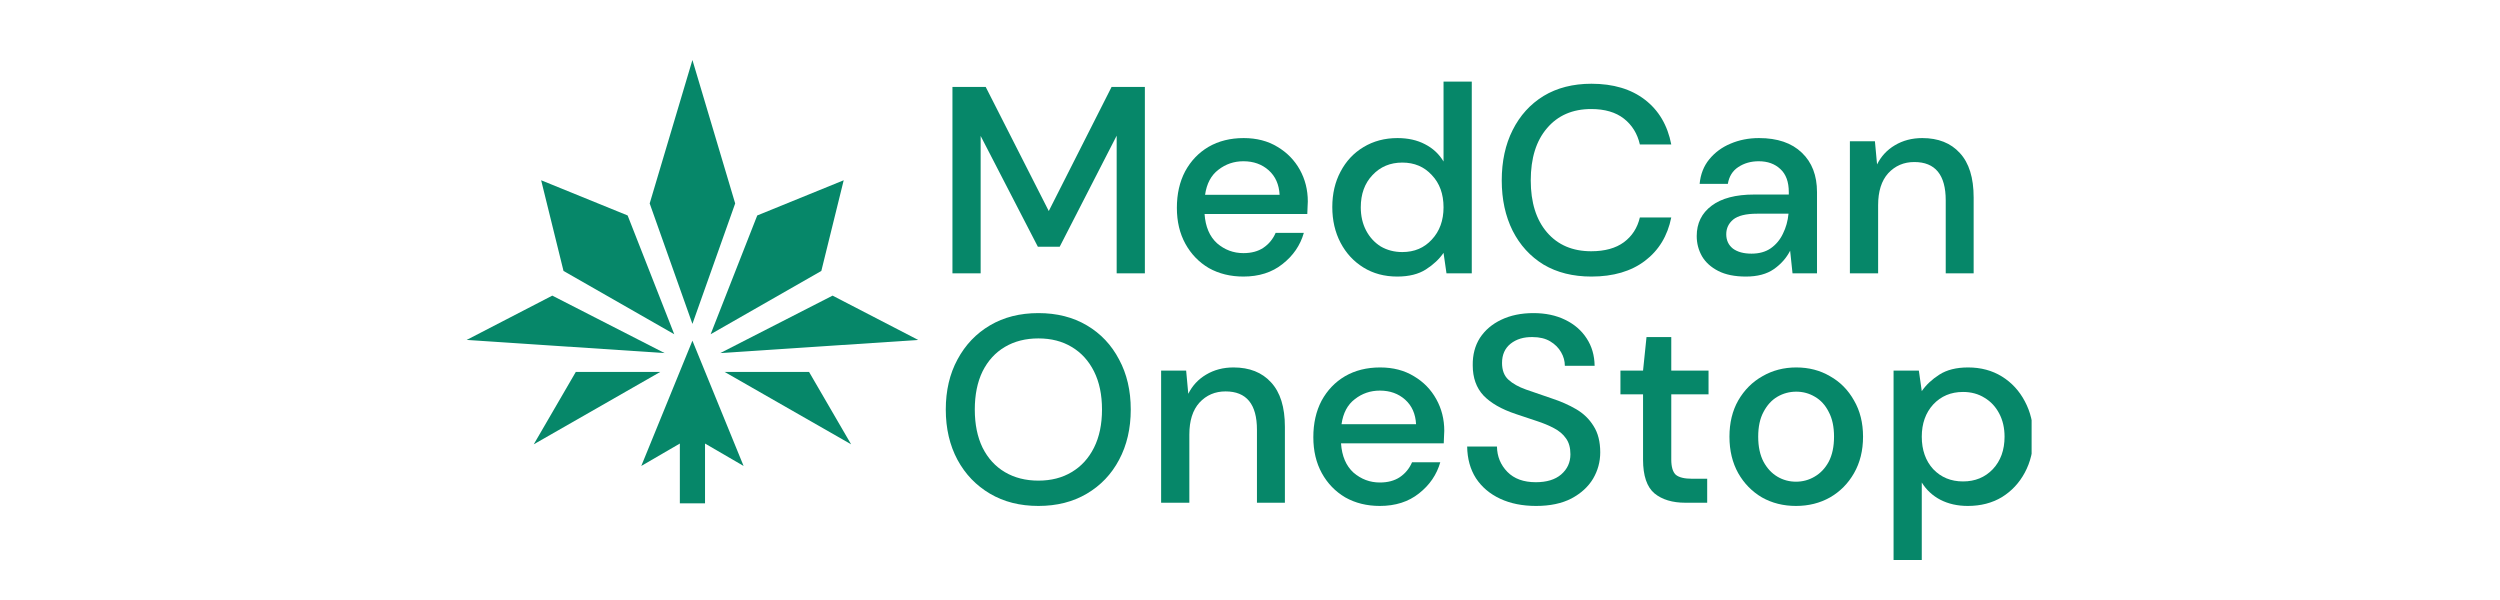
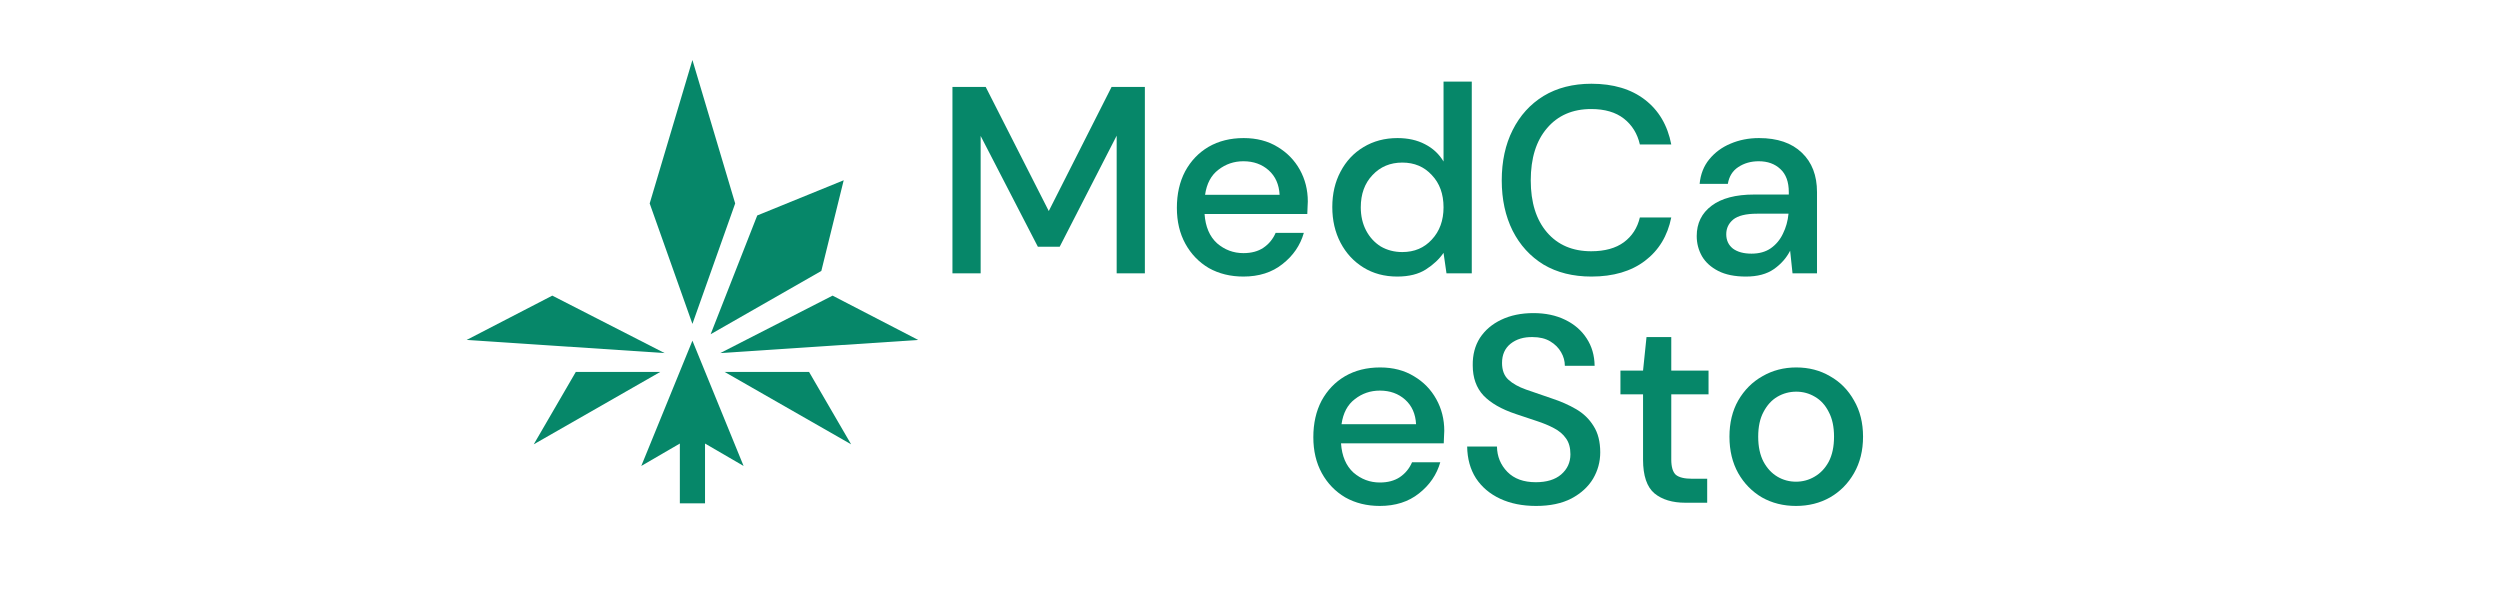
<svg xmlns="http://www.w3.org/2000/svg" width="500" zoomAndPan="magnify" viewBox="0 0 375 90" height="120" preserveAspectRatio="xMidYMid meet" version="1.0">
  <defs>
    <clipPath id="ae056b5d52">
-       <path d="M 284 55 L 304.742 55 L 304.742 84 L 284 84 Z M 284 55 " clip-rule="nonzero" />
-     </clipPath>
+       </clipPath>
    <clipPath id="d1c59b0c23">
      <path d="M 69.992 44 L 100 44 L 100 53 L 69.992 53 Z M 69.992 44 " clip-rule="nonzero" />
    </clipPath>
  </defs>
  <path fill="#068769" d="M 142.867 41.004 L 142.867 13.039 L 147.855 13.039 L 157.316 31.656 L 166.738 13.039 L 171.73 13.039 L 171.73 41.004 L 167.5 41.004 L 167.5 20.352 L 158.953 37.012 L 155.68 37.012 L 147.098 20.391 L 147.098 41.004 Z M 142.867 41.004 " fill-opacity="1" fill-rule="nonzero" />
  <path fill="#068769" d="M 186.512 41.484 C 184.566 41.484 182.84 41.059 181.32 40.207 C 179.832 39.328 178.66 38.113 177.809 36.57 C 176.957 35.027 176.531 33.227 176.531 31.176 C 176.531 29.102 176.941 27.277 177.77 25.703 C 178.621 24.133 179.789 22.906 181.281 22.027 C 182.797 21.148 184.555 20.711 186.551 20.711 C 188.492 20.711 190.184 21.148 191.621 22.027 C 193.059 22.883 194.176 24.027 194.977 25.465 C 195.773 26.902 196.172 28.488 196.172 30.219 C 196.172 30.484 196.16 30.777 196.133 31.098 C 196.133 31.391 196.121 31.723 196.094 32.098 L 180.684 32.098 C 180.816 34.012 181.441 35.477 182.559 36.492 C 183.703 37.477 185.02 37.969 186.512 37.969 C 187.707 37.969 188.707 37.703 189.504 37.168 C 190.332 36.609 190.941 35.863 191.344 34.934 L 195.574 34.934 C 195.043 36.797 193.977 38.355 192.379 39.605 C 190.809 40.859 188.852 41.484 186.512 41.484 Z M 186.512 24.188 C 185.102 24.188 183.852 24.613 182.758 25.465 C 181.668 26.289 181 27.543 180.762 29.219 L 191.941 29.219 C 191.859 27.676 191.316 26.449 190.305 25.543 C 189.293 24.641 188.027 24.188 186.512 24.188 Z M 186.512 24.188 " fill-opacity="1" fill-rule="nonzero" />
  <path fill="#068769" d="M 209.586 41.484 C 207.668 41.484 205.98 41.031 204.516 40.125 C 203.051 39.219 201.906 37.98 201.082 36.41 C 200.258 34.84 199.844 33.055 199.844 31.059 C 199.844 29.059 200.258 27.289 201.082 25.746 C 201.906 24.172 203.051 22.949 204.516 22.07 C 206.008 21.164 207.711 20.711 209.625 20.711 C 211.195 20.711 212.566 21.016 213.738 21.629 C 214.938 22.242 215.867 23.109 216.531 24.227 L 216.531 12.242 L 220.766 12.242 L 220.766 41.004 L 216.973 41.004 L 216.531 37.93 C 215.895 38.859 215.016 39.688 213.898 40.406 C 212.781 41.125 211.344 41.484 209.586 41.484 Z M 210.344 37.809 C 212.156 37.809 213.633 37.184 214.777 35.93 C 215.945 34.68 216.531 33.066 216.531 31.098 C 216.531 29.102 215.945 27.488 214.777 26.266 C 213.633 25.012 212.156 24.387 210.344 24.387 C 208.535 24.387 207.043 25.012 205.871 26.266 C 204.703 27.488 204.117 29.102 204.117 31.098 C 204.117 32.402 204.383 33.562 204.914 34.574 C 205.445 35.586 206.18 36.383 207.109 36.969 C 208.07 37.527 209.148 37.809 210.344 37.809 Z M 210.344 37.809 " fill-opacity="1" fill-rule="nonzero" />
  <path fill="#068769" d="M 238.715 41.484 C 235.949 41.484 233.551 40.887 231.531 39.688 C 229.535 38.461 227.992 36.77 226.898 34.613 C 225.809 32.43 225.262 29.914 225.262 27.062 C 225.262 24.188 225.809 21.668 226.898 19.512 C 227.992 17.328 229.535 15.625 231.531 14.398 C 233.551 13.176 235.949 12.562 238.715 12.562 C 241.988 12.562 244.664 13.359 246.738 14.957 C 248.816 16.555 250.133 18.793 250.691 21.668 L 245.98 21.668 C 245.609 20.047 244.809 18.754 243.586 17.793 C 242.359 16.836 240.727 16.355 238.676 16.355 C 235.883 16.355 233.672 17.316 232.047 19.234 C 230.426 21.125 229.613 23.734 229.613 27.062 C 229.613 30.363 230.426 32.961 232.047 34.852 C 233.672 36.742 235.883 37.688 238.676 37.688 C 240.727 37.688 242.359 37.234 243.586 36.332 C 244.809 35.426 245.609 34.188 245.98 32.617 L 250.691 32.617 C 250.133 35.387 248.816 37.555 246.738 39.129 C 244.664 40.699 241.988 41.484 238.715 41.484 Z M 238.715 41.484 " fill-opacity="1" fill-rule="nonzero" />
  <path fill="#068769" d="M 261.891 41.484 C 260.215 41.484 258.828 41.203 257.738 40.645 C 256.648 40.086 255.836 39.352 255.305 38.449 C 254.773 37.516 254.508 36.504 254.508 35.41 C 254.508 33.496 255.25 31.977 256.742 30.859 C 258.23 29.738 260.359 29.18 263.129 29.18 L 268.32 29.18 L 268.32 28.82 C 268.32 27.277 267.895 26.117 267.039 25.344 C 266.215 24.574 265.141 24.188 263.809 24.188 C 262.637 24.188 261.613 24.48 260.734 25.066 C 259.883 25.625 259.363 26.465 259.176 27.582 L 254.945 27.582 C 255.078 26.145 255.559 24.918 256.383 23.906 C 257.234 22.867 258.297 22.082 259.574 21.551 C 260.879 20.992 262.305 20.711 263.848 20.711 C 266.617 20.711 268.758 21.441 270.277 22.906 C 271.793 24.348 272.551 26.316 272.551 28.82 L 272.551 41.004 L 268.879 41.004 L 268.52 37.609 C 267.961 38.699 267.148 39.621 266.082 40.367 C 265.02 41.109 263.621 41.484 261.891 41.484 Z M 262.73 38.047 C 263.875 38.047 264.832 37.781 265.605 37.25 C 266.402 36.691 267.016 35.957 267.441 35.051 C 267.895 34.148 268.172 33.148 268.277 32.055 L 263.566 32.055 C 261.891 32.055 260.695 32.348 259.977 32.934 C 259.281 33.52 258.938 34.254 258.938 35.133 C 258.938 36.039 259.27 36.758 259.938 37.289 C 260.625 37.797 261.559 38.047 262.73 38.047 Z M 262.73 38.047 " fill-opacity="1" fill-rule="nonzero" />
-   <path fill="#068769" d="M 277.484 41.004 L 277.484 21.191 L 281.238 21.191 L 281.559 24.664 C 282.168 23.441 283.062 22.48 284.23 21.789 C 285.43 21.07 286.801 20.711 288.344 20.711 C 290.738 20.711 292.617 21.457 293.973 22.949 C 295.359 24.438 296.047 26.664 296.047 29.621 L 296.047 41.004 L 291.859 41.004 L 291.859 30.059 C 291.859 26.223 290.285 24.305 287.148 24.305 C 285.574 24.305 284.273 24.867 283.234 25.984 C 282.223 27.102 281.719 28.699 281.719 30.777 L 281.719 41.004 Z M 277.484 41.004 " fill-opacity="1" fill-rule="nonzero" />
-   <path fill="#068769" d="M 155.762 75.891 C 152.992 75.891 150.57 75.277 148.496 74.051 C 146.418 72.828 144.797 71.137 143.625 68.977 C 142.453 66.793 141.867 64.277 141.867 61.43 C 141.867 58.578 142.453 56.074 143.625 53.918 C 144.797 51.734 146.418 50.027 148.496 48.805 C 150.57 47.578 152.992 46.965 155.762 46.965 C 158.527 46.965 160.953 47.578 163.027 48.805 C 165.102 50.027 166.715 51.734 167.859 53.918 C 169.027 56.074 169.613 58.578 169.613 61.43 C 169.613 64.277 169.027 66.793 167.859 68.977 C 166.715 71.137 165.102 72.828 163.027 74.051 C 160.953 75.277 158.527 75.891 155.762 75.891 Z M 155.762 72.094 C 157.676 72.094 159.34 71.668 160.75 70.816 C 162.188 69.965 163.305 68.738 164.105 67.141 C 164.902 65.543 165.301 63.637 165.301 61.43 C 165.301 59.219 164.902 57.312 164.105 55.715 C 163.305 54.117 162.188 52.891 160.75 52.039 C 159.34 51.188 157.676 50.762 155.762 50.762 C 153.844 50.762 152.168 51.188 150.73 52.039 C 149.293 52.891 148.176 54.117 147.379 55.715 C 146.605 57.312 146.219 59.219 146.219 61.43 C 146.219 63.637 146.605 65.543 147.379 67.141 C 148.176 68.738 149.293 69.965 150.73 70.816 C 152.168 71.668 153.844 72.094 155.762 72.094 Z M 155.762 72.094 " fill-opacity="1" fill-rule="nonzero" />
-   <path fill="#068769" d="M 174.168 75.41 L 174.168 55.594 L 177.922 55.594 L 178.242 59.07 C 178.852 57.848 179.746 56.887 180.914 56.195 C 182.113 55.477 183.484 55.117 185.027 55.117 C 187.422 55.117 189.301 55.863 190.656 57.352 C 192.043 58.844 192.734 61.066 192.734 64.023 L 192.734 75.41 L 188.543 75.41 L 188.543 64.465 C 188.543 60.629 186.973 58.711 183.832 58.711 C 182.262 58.711 180.957 59.27 179.918 60.391 C 178.906 61.508 178.402 63.105 178.402 65.184 L 178.402 75.41 Z M 174.168 75.41 " fill-opacity="1" fill-rule="nonzero" />
  <path fill="#068769" d="M 206.98 75.891 C 205.035 75.891 203.305 75.465 201.789 74.609 C 200.301 73.73 199.129 72.52 198.277 70.977 C 197.426 69.43 197 67.633 197 65.582 C 197 63.504 197.41 61.68 198.234 60.109 C 199.09 58.539 200.258 57.312 201.75 56.434 C 203.266 55.555 205.023 55.117 207.02 55.117 C 208.961 55.117 210.652 55.555 212.09 56.434 C 213.527 57.285 214.645 58.43 215.441 59.871 C 216.242 61.309 216.641 62.891 216.641 64.625 C 216.641 64.891 216.629 65.184 216.602 65.504 C 216.602 65.797 216.586 66.129 216.562 66.5 L 201.152 66.5 C 201.285 68.418 201.91 69.883 203.027 70.895 C 204.172 71.879 205.488 72.375 206.98 72.375 C 208.176 72.375 209.176 72.105 209.973 71.574 C 210.797 71.016 211.41 70.27 211.809 69.336 L 216.043 69.336 C 215.508 71.203 214.445 72.758 212.848 74.012 C 211.277 75.262 209.32 75.891 206.98 75.891 Z M 206.98 58.59 C 205.57 58.59 204.316 59.016 203.227 59.871 C 202.137 60.695 201.469 61.945 201.23 63.625 L 212.41 63.625 C 212.328 62.082 211.785 60.855 210.773 59.949 C 209.762 59.043 208.496 58.59 206.98 58.59 Z M 206.98 58.59 " fill-opacity="1" fill-rule="nonzero" />
  <path fill="#068769" d="M 230.414 75.891 C 228.363 75.891 226.566 75.531 225.023 74.809 C 223.48 74.09 222.27 73.066 221.391 71.734 C 220.539 70.402 220.102 68.816 220.074 66.98 L 224.543 66.98 C 224.57 68.473 225.09 69.738 226.102 70.777 C 227.113 71.812 228.535 72.332 230.375 72.332 C 231.996 72.332 233.262 71.949 234.168 71.176 C 235.098 70.375 235.562 69.363 235.562 68.141 C 235.562 67.152 235.34 66.355 234.887 65.742 C 234.461 65.129 233.859 64.625 233.09 64.223 C 232.344 63.824 231.477 63.465 230.492 63.145 C 229.508 62.824 228.473 62.48 227.379 62.105 C 225.223 61.387 223.602 60.457 222.508 59.309 C 221.445 58.164 220.91 56.66 220.91 54.797 C 220.887 53.227 221.246 51.855 221.988 50.684 C 222.762 49.512 223.828 48.605 225.184 47.965 C 226.566 47.301 228.18 46.965 230.016 46.965 C 231.824 46.965 233.406 47.301 234.766 47.965 C 236.148 48.633 237.227 49.562 238 50.762 C 238.77 51.934 239.172 53.305 239.195 54.875 L 234.727 54.875 C 234.727 54.156 234.539 53.477 234.168 52.84 C 233.793 52.172 233.246 51.629 232.527 51.199 C 231.812 50.773 230.934 50.562 229.895 50.562 C 228.562 50.535 227.461 50.867 226.582 51.562 C 225.73 52.254 225.305 53.211 225.305 54.438 C 225.305 55.527 225.621 56.367 226.262 56.953 C 226.898 57.539 227.777 58.031 228.895 58.43 C 230.016 58.805 231.293 59.242 232.73 59.75 C 234.113 60.203 235.352 60.75 236.441 61.387 C 237.531 62.027 238.398 62.867 239.035 63.906 C 239.703 64.941 240.035 66.262 240.035 67.859 C 240.035 69.27 239.676 70.59 238.957 71.812 C 238.238 73.012 237.16 74 235.723 74.77 C 234.285 75.516 232.516 75.891 230.414 75.891 Z M 230.414 75.891 " fill-opacity="1" fill-rule="nonzero" />
  <path fill="#068769" d="M 252.805 75.41 C 250.863 75.41 249.32 74.945 248.176 74.012 C 247.031 73.051 246.457 71.363 246.457 68.938 L 246.457 59.152 L 243.066 59.152 L 243.066 55.594 L 246.457 55.594 L 246.977 50.562 L 250.691 50.562 L 250.691 55.594 L 256.281 55.594 L 256.281 59.152 L 250.691 59.152 L 250.691 68.938 C 250.691 70.031 250.918 70.789 251.367 71.215 C 251.848 71.613 252.66 71.812 253.805 71.812 L 256.078 71.812 L 256.078 75.41 Z M 252.805 75.41 " fill-opacity="1" fill-rule="nonzero" />
  <path fill="#068769" d="M 269.398 75.891 C 267.508 75.891 265.805 75.465 264.289 74.609 C 262.797 73.73 261.613 72.52 260.734 70.977 C 259.855 69.402 259.418 67.578 259.418 65.504 C 259.418 63.426 259.855 61.613 260.734 60.07 C 261.641 58.5 262.852 57.285 264.367 56.434 C 265.883 55.555 267.574 55.117 269.438 55.117 C 271.328 55.117 273.016 55.555 274.508 56.434 C 276.027 57.285 277.223 58.5 278.102 60.07 C 279.004 61.613 279.457 63.426 279.457 65.504 C 279.457 67.578 279.004 69.402 278.102 70.977 C 277.223 72.52 276.027 73.73 274.508 74.609 C 272.992 75.465 271.289 75.891 269.398 75.891 Z M 269.398 72.254 C 270.41 72.254 271.34 72 272.191 71.496 C 273.07 70.988 273.777 70.242 274.309 69.258 C 274.84 68.246 275.105 66.992 275.105 65.504 C 275.105 64.012 274.84 62.773 274.309 61.789 C 273.801 60.773 273.109 60.016 272.234 59.512 C 271.379 59.004 270.449 58.75 269.438 58.75 C 268.426 58.75 267.48 59.004 266.605 59.512 C 265.75 60.016 265.059 60.773 264.527 61.789 C 263.996 62.773 263.73 64.012 263.73 65.504 C 263.73 66.992 263.996 68.246 264.527 69.258 C 265.059 70.242 265.75 70.988 266.605 71.496 C 267.453 72 268.387 72.254 269.398 72.254 Z M 269.398 72.254 " fill-opacity="1" fill-rule="nonzero" />
  <g clip-path="url(#ae056b5d52)">
    <path fill="#068769" d="M 284.035 84.199 L 284.035 55.594 L 287.828 55.594 L 288.266 58.672 C 288.906 57.738 289.785 56.914 290.902 56.195 C 292.02 55.477 293.457 55.117 295.215 55.117 C 297.129 55.117 298.82 55.57 300.285 56.473 C 301.746 57.379 302.891 58.617 303.719 60.188 C 304.566 61.762 304.996 63.547 304.996 65.543 C 304.996 67.539 304.566 69.324 303.719 70.895 C 302.891 72.441 301.746 73.664 300.285 74.57 C 298.82 75.449 297.117 75.891 295.172 75.891 C 293.629 75.891 292.258 75.582 291.062 74.969 C 289.891 74.359 288.957 73.492 288.266 72.375 L 288.266 84.199 Z M 294.453 72.215 C 296.266 72.215 297.754 71.602 298.926 70.375 C 300.098 69.125 300.684 67.5 300.684 65.504 C 300.684 64.199 300.418 63.039 299.883 62.027 C 299.352 61.016 298.621 60.23 297.688 59.672 C 296.758 59.086 295.68 58.793 294.453 58.793 C 292.645 58.793 291.156 59.418 289.984 60.668 C 288.84 61.922 288.266 63.531 288.266 65.504 C 288.266 67.5 288.84 69.125 289.984 70.375 C 291.156 71.602 292.645 72.215 294.453 72.215 Z M 294.453 72.215 " fill-opacity="1" fill-rule="nonzero" />
  </g>
  <path fill="#068769" d="M 97.453 30.516 L 103.863 9 L 110.277 30.516 L 103.863 48.586 Z M 97.453 30.516 " fill-opacity="1" fill-rule="nonzero" />
  <path fill="#068769" d="M 113.586 32.32 L 126.555 27.039 L 123.199 40.641 L 106.594 50.137 Z M 113.586 32.32 " fill-opacity="1" fill-rule="nonzero" />
  <path fill="#068769" d="M 124.887 44.344 L 137.73 50.992 L 108.039 52.961 Z M 124.887 44.344 " fill-opacity="1" fill-rule="nonzero" />
  <path fill="#068769" d="M 121.359 55.789 L 127.668 66.648 L 108.691 55.789 Z M 121.359 55.789 " fill-opacity="1" fill-rule="nonzero" />
-   <path fill="#068769" d="M 94.145 32.32 L 81.172 27.039 L 84.527 40.641 L 101.137 50.137 Z M 94.145 32.32 " fill-opacity="1" fill-rule="nonzero" />
  <g clip-path="url(#d1c59b0c23)">
    <path fill="#068769" d="M 82.844 44.344 L 69.996 50.992 L 99.691 52.961 Z M 82.844 44.344 " fill-opacity="1" fill-rule="nonzero" />
  </g>
  <path fill="#068769" d="M 86.371 55.789 L 80.062 66.648 L 99.039 55.789 Z M 86.371 55.789 " fill-opacity="1" fill-rule="nonzero" />
  <path fill="#068769" d="M 101.977 66.531 L 101.977 75.504 L 105.754 75.504 L 105.754 66.531 L 111.539 69.895 L 103.863 51.102 L 96.191 69.895 Z M 101.977 66.531 " fill-opacity="1" fill-rule="nonzero" />
</svg>